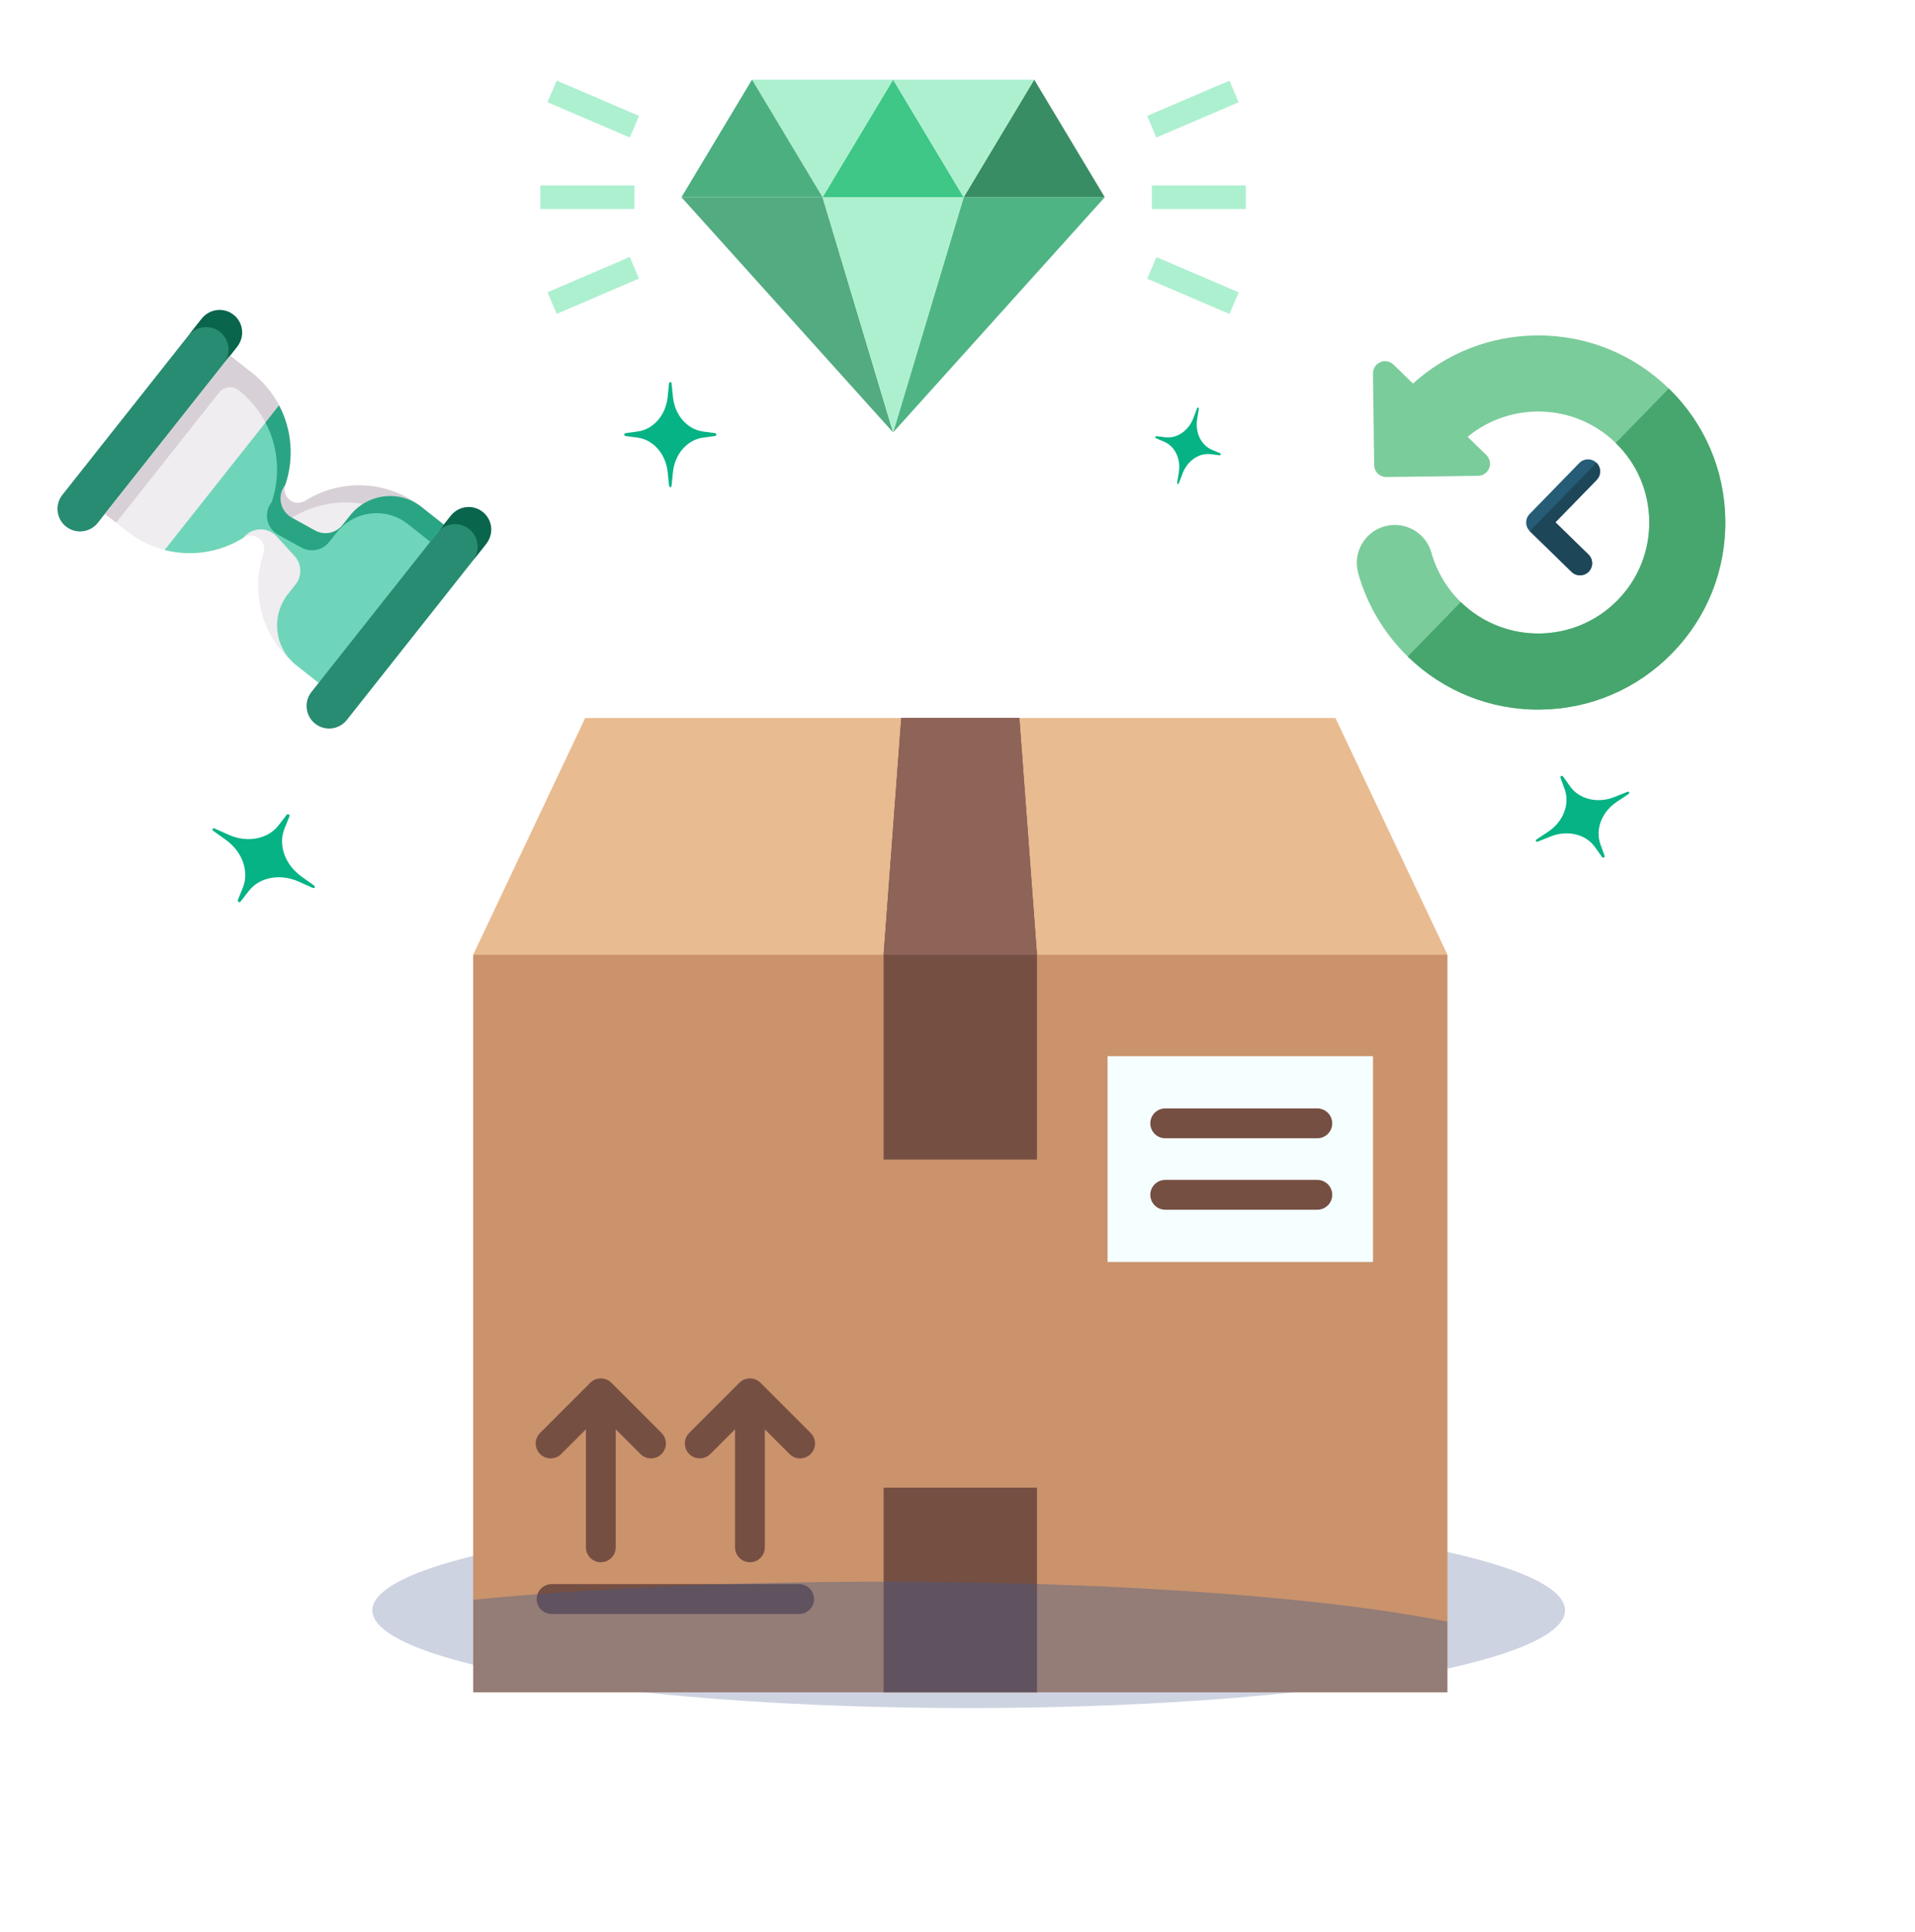
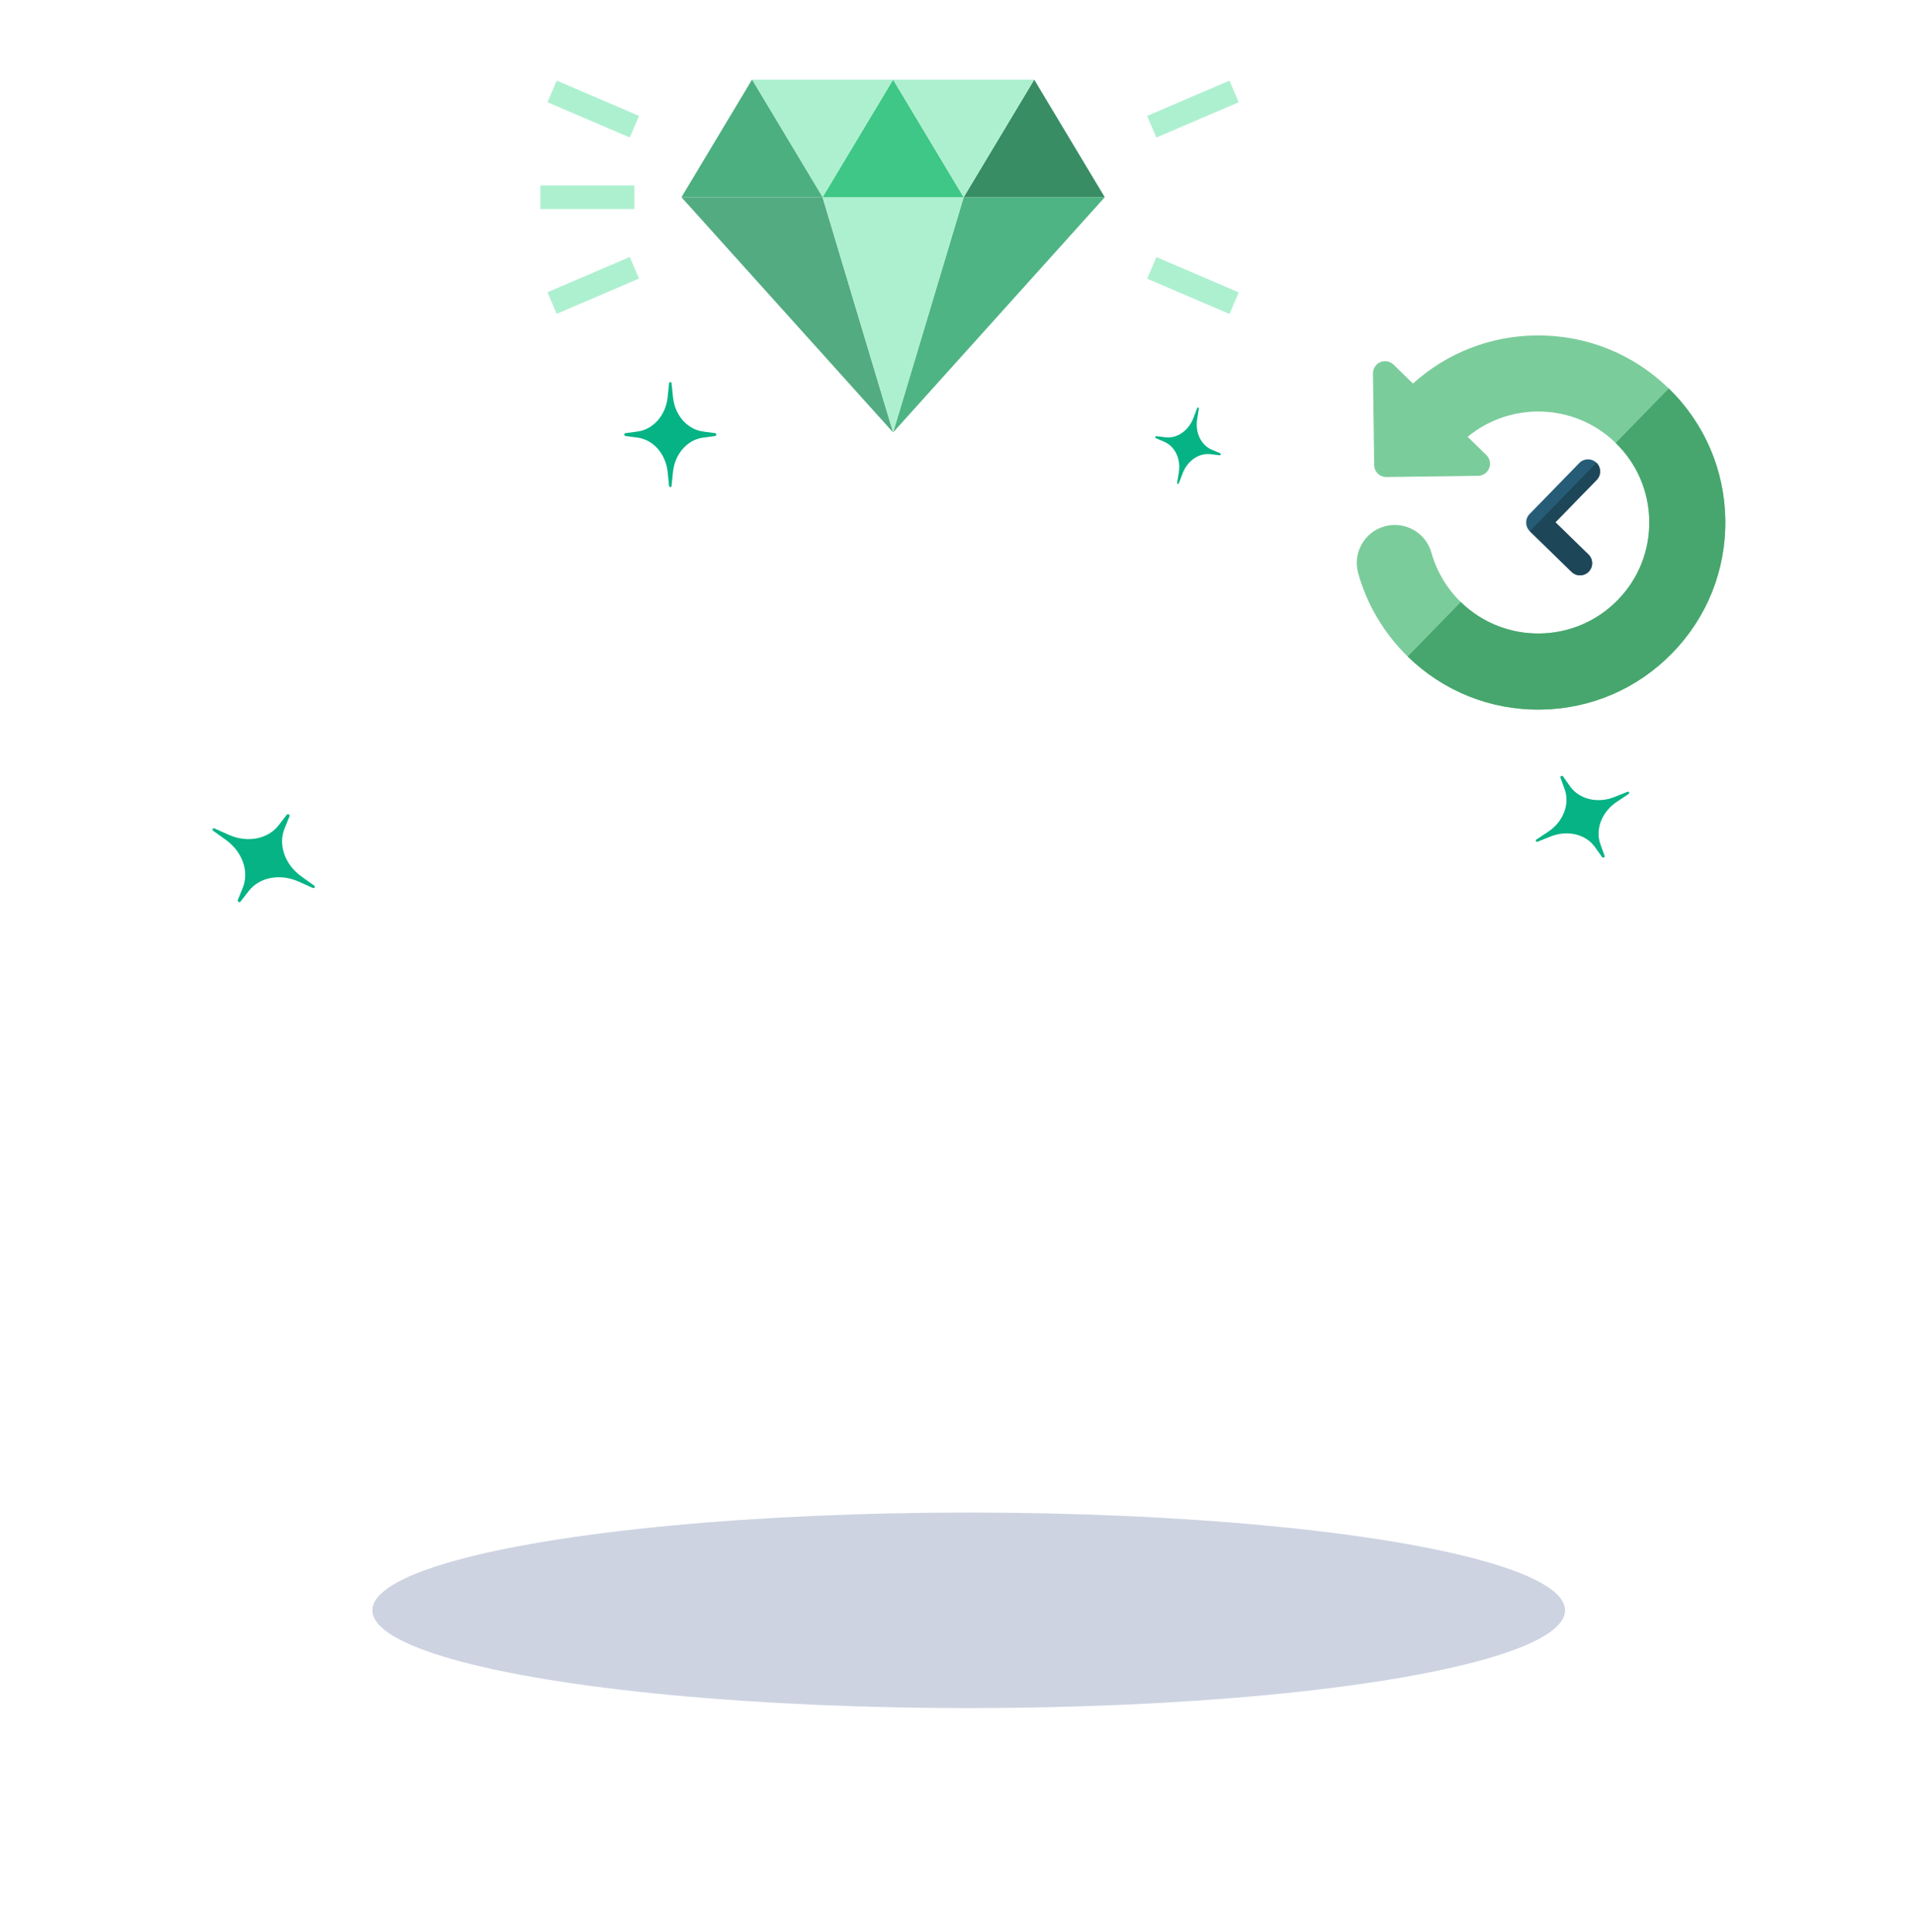
<svg xmlns="http://www.w3.org/2000/svg" width="114" height="115" viewBox="0 0 114 115" fill="none">
  <g filter="url(#filter0_f_731_3706)">
    <ellipse cx="57.667" cy="95.855" rx="35.5" ry="5.82" fill="#3E588A" fill-opacity="0.26" />
  </g>
  <g clip-path="url(#clip0_731_3706)">
    <path d="M28.168 56.833L34.836 42.74H79.498L86.167 56.833L59.424 64.645" fill="#E9BB91" />
    <path d="M86.166 56.834H28.167V100.74H86.166V56.834Z" fill="#CA936C" />
    <path d="M61.732 56.834V69.022H52.602V56.834L53.652 42.74H60.682L61.732 56.834Z" fill="#764F43" />
    <path d="M61.731 88.551H52.602V100.739H61.731V88.551Z" fill="#764F43" />
-     <path d="M52.602 56.833L53.652 42.74H60.682L61.732 56.833" fill="#8E6459" />
    <path d="M33.407 86.552L34.879 85.081V92.106C34.879 92.597 35.276 92.994 35.767 92.994C36.257 92.994 36.654 92.597 36.654 92.106V85.081L38.126 86.552C38.299 86.725 38.526 86.812 38.753 86.812C38.98 86.812 39.208 86.725 39.381 86.552C39.728 86.205 39.728 85.643 39.381 85.296L36.395 82.309C36.228 82.143 36.002 82.049 35.767 82.049C35.531 82.049 35.306 82.143 35.139 82.309L32.152 85.296C31.805 85.643 31.805 86.205 32.152 86.552C32.499 86.898 33.061 86.898 33.407 86.552Z" fill="#764F43" />
    <path d="M42.285 86.552L43.756 85.081V92.106C43.756 92.597 44.153 92.994 44.643 92.994C45.134 92.994 45.531 92.597 45.531 92.106V85.081L47.002 86.552C47.176 86.725 47.403 86.812 47.63 86.812C47.857 86.812 48.084 86.725 48.258 86.552C48.605 86.205 48.605 85.643 48.258 85.296L45.271 82.31C45.105 82.143 44.879 82.05 44.644 82.05C44.408 82.05 44.182 82.143 44.016 82.31L41.029 85.296C40.682 85.643 40.682 86.205 41.029 86.552C41.376 86.898 41.938 86.898 42.285 86.552Z" fill="#764F43" />
    <path d="M47.573 94.296H32.837C32.347 94.296 31.949 94.694 31.949 95.184C31.949 95.674 32.347 96.072 32.837 96.072H47.573C48.063 96.072 48.46 95.674 48.46 95.184C48.46 94.694 48.063 94.296 47.573 94.296Z" fill="#764F43" />
    <path d="M81.734 62.87H65.933V75.12H81.734V62.87Z" fill="#F5FFFF" />
    <path d="M78.42 67.756H69.366C68.875 67.756 68.478 67.358 68.478 66.868C68.478 66.378 68.875 65.98 69.366 65.98H78.42C78.911 65.98 79.308 66.378 79.308 66.868C79.308 67.358 78.911 67.756 78.42 67.756Z" fill="#764F43" />
    <path d="M78.42 72.01H69.366C68.876 72.01 68.478 71.612 68.478 71.122C68.478 70.632 68.876 70.234 69.366 70.234H78.42C78.911 70.234 79.308 70.632 79.308 71.122C79.308 71.612 78.911 72.01 78.42 72.01Z" fill="#764F43" />
    <g filter="url(#filter1_f_731_3706)">
      <ellipse cx="52.553" cy="99.422" rx="40.205" ry="5.273" fill="#3E588A" fill-opacity="0.38" />
    </g>
  </g>
  <path d="M94.562 33.01L92.591 31.089L95.049 28.566C95.327 28.281 95.321 27.825 95.036 27.547C94.751 27.269 94.295 27.275 94.017 27.56L91.056 30.6C90.779 30.885 90.785 31.341 91.07 31.619L93.557 34.041C93.842 34.319 94.298 34.313 94.575 34.028C94.853 33.743 94.847 33.287 94.562 33.01Z" fill="#265C76" />
  <path d="M102.708 30.958C102.67 27.983 101.475 25.202 99.344 23.126C97.213 21.05 94.402 19.929 91.427 19.968C88.694 20.003 86.124 21.015 84.115 22.832L82.956 21.703C82.748 21.5 82.437 21.443 82.169 21.558C81.902 21.673 81.73 21.938 81.733 22.229L81.805 27.684C81.807 27.875 81.885 28.058 82.022 28.191C82.159 28.324 82.343 28.398 82.534 28.395L87.99 28.324C88.281 28.32 88.541 28.141 88.65 27.87C88.757 27.6 88.692 27.291 88.483 27.088L87.369 26.002C89.934 23.885 93.749 23.995 96.185 26.369C97.45 27.601 98.159 29.251 98.182 31.017C98.205 32.782 97.539 34.451 96.307 35.715C93.764 38.326 89.571 38.381 86.961 35.838C86.136 35.034 85.534 34.028 85.22 32.93C85.217 32.919 85.215 32.908 85.211 32.897C85.103 32.515 84.897 32.167 84.613 31.891C84.035 31.328 83.195 31.114 82.419 31.333C81.837 31.497 81.353 31.878 81.058 32.406C80.772 32.917 80.695 33.506 80.84 34.072C80.843 34.09 80.848 34.108 80.853 34.126C81.38 36.001 82.4 37.714 83.802 39.08C85.933 41.156 88.744 42.278 91.719 42.239C94.693 42.2 97.474 41.005 99.55 38.874C101.626 36.743 102.747 33.932 102.708 30.958Z" fill="#7BCC9B" />
  <path d="M94.563 33.01L92.592 31.09L95.05 28.566C95.328 28.281 95.322 27.825 95.037 27.548L91.07 31.619L93.557 34.042C93.842 34.32 94.298 34.314 94.576 34.029C94.854 33.744 94.848 33.288 94.563 33.01Z" fill="#1D4659" />
  <path d="M102.708 30.958C102.67 27.983 101.475 25.202 99.344 23.126L96.185 26.369C97.45 27.601 98.159 29.251 98.182 31.017C98.205 32.782 97.539 34.451 96.307 35.715C93.764 38.326 89.571 38.381 86.961 35.838L83.802 39.08C85.933 41.156 88.744 42.278 91.719 42.239C94.693 42.2 97.474 41.005 99.55 38.874C101.626 36.743 102.747 33.932 102.708 30.958Z" fill="#47A66D" />
  <g clip-path="url(#clip1_731_3706)">
    <path d="M14.073 20.692L13.7 21.163L10.654 26.414L6.245 30.585L5.819 31.125C5.358 31.707 4.514 31.805 3.932 31.345C3.35 30.885 3.252 30.04 3.712 29.458L11.966 19.025C12.426 18.443 13.271 18.345 13.853 18.805C14.434 19.265 14.533 20.11 14.073 20.692Z" fill="#278C71" />
    <path d="M12.02 18.957L11.211 19.979C11.671 19.398 12.516 19.299 13.098 19.759C13.68 20.22 13.778 21.064 13.318 21.646L14.127 20.624C14.587 20.042 14.488 19.197 13.907 18.737C13.325 18.277 12.48 18.375 12.02 18.957Z" fill="#0A654D" />
    <path d="M14.968 22.278L13.646 21.232L6.245 30.585L7.568 31.631C9.619 33.254 12.401 33.324 14.496 32.005C14.785 31.823 15.157 31.843 15.425 32.055C15.693 32.267 15.798 32.625 15.687 32.948C14.886 35.289 15.594 37.981 17.645 39.604L18.967 40.65L26.367 31.296L25.045 30.25C22.994 28.627 20.212 28.558 18.117 29.876C17.828 30.058 17.456 30.038 17.188 29.826L17.242 29.758C16.974 29.546 16.815 29.257 16.926 28.934C17.727 26.592 17.019 23.901 14.968 22.278Z" fill="#EFEDEF" />
    <path d="M6.245 30.585L6.913 31.114L13.041 23.369C13.327 23.007 13.852 22.946 14.213 23.232C16.258 24.85 16.968 27.529 16.178 29.866C16.081 30.155 16.137 30.479 16.346 30.701C16.616 30.985 17.041 31.033 17.363 30.83C19.457 29.512 22.239 29.581 24.29 31.204L25.613 32.25L26.421 31.228L25.099 30.182C23.054 28.564 20.283 28.49 18.191 29.796C17.932 29.957 17.603 29.978 17.339 29.824C17.001 29.628 16.857 29.225 16.98 28.865C17.781 26.524 17.073 23.832 15.022 22.209L14.367 21.692L13.7 21.163L6.245 30.585Z" fill="#D7D0D6" />
    <path d="M28.901 32.423L20.647 42.856C20.187 43.438 19.342 43.537 18.76 43.077C18.179 42.616 18.08 41.772 18.54 41.19L18.967 40.65L22.013 35.4L26.422 31.228L26.794 30.757C27.255 30.175 28.099 30.076 28.681 30.537C29.263 30.997 29.361 31.842 28.901 32.423Z" fill="#278C71" />
    <path d="M26.848 30.689L26.04 31.711C26.5 31.129 27.345 31.031 27.926 31.491C28.508 31.951 28.607 32.796 28.146 33.377L28.955 32.355C29.415 31.773 29.317 30.929 28.735 30.469C28.153 30.008 27.309 30.107 26.848 30.689Z" fill="#0A654D" />
    <path d="M20.794 30.747L20.401 31.243C20.006 31.742 19.255 31.95 18.698 31.642L17.317 30.879C16.614 30.49 16.427 29.564 16.926 28.934C17.461 27.369 17.322 25.649 16.56 24.196L9.801 32.739C11.391 33.147 13.097 32.886 14.496 32.005C14.994 31.375 15.939 31.343 16.479 31.938L17.54 33.106C17.967 33.578 17.991 34.289 17.597 34.788L17.15 35.352C16.121 36.653 16.324 38.547 17.619 39.583C17.628 39.59 17.636 39.597 17.645 39.604L18.967 40.65L26.368 31.296L25.045 30.25C25.037 30.243 25.028 30.236 25.019 30.23C23.713 29.208 21.823 29.446 20.794 30.747Z" fill="#6FD5BA" />
    <path d="M25.073 30.162C23.767 29.14 21.877 29.378 20.847 30.679L20.401 31.243C20.006 31.742 19.308 31.882 18.752 31.574L17.37 30.811C16.668 30.422 16.481 29.495 16.98 28.866C17.515 27.301 17.376 25.581 16.614 24.128L15.805 25.15C16.567 26.604 16.706 28.324 16.171 29.888C15.673 30.518 15.859 31.444 16.562 31.833L17.943 32.596C18.5 32.904 19.198 32.764 19.592 32.265L20.039 31.701C21.068 30.4 22.958 30.162 24.264 31.184C24.273 31.191 24.282 31.197 24.29 31.204L25.613 32.25L26.422 31.228L25.099 30.182C25.09 30.175 25.082 30.168 25.073 30.162Z" fill="#2AA584" />
  </g>
  <path d="M48.967 11.74L53.167 25.74L40.567 11.74H48.967Z" fill="#53AB81" />
  <path d="M65.767 11.74L53.167 25.74L57.367 11.74H65.767Z" fill="#4FB484" />
  <path d="M57.367 11.74L53.167 25.74L48.967 11.74H57.367Z" fill="#ADF0D0" />
  <path d="M61.567 4.74L65.767 11.74H57.367L61.567 4.74Z" fill="#388D64" />
  <path d="M53.167 4.74L57.367 11.74H48.967L53.167 4.74Z" fill="#3EC786" />
  <path d="M53.167 4.74L48.967 11.74L44.767 4.74H53.167Z" fill="#ADF0D0" />
  <path d="M61.567 4.74L57.367 11.74L53.167 4.74H61.567Z" fill="#ADF0D0" />
  <path d="M44.767 4.74L48.967 11.74H40.567L44.767 4.74Z" fill="#4CAF80" />
-   <path d="M68.567 11.04H74.167V12.44H68.567V11.04Z" fill="#ADF0D0" />
-   <path d="M68.288 6.9L73.188 4.799L73.74 6.086L68.84 8.187L68.288 6.9Z" fill="#ADF0D0" />
+   <path d="M68.288 6.9L73.188 4.799L73.74 6.086L68.84 8.187L68.288 6.9" fill="#ADF0D0" />
  <path d="M68.292 16.59L68.844 15.303L73.744 17.404L73.192 18.691L68.292 16.59Z" fill="#ADF0D0" />
  <path d="M32.167 11.04H37.767V12.44H32.167V11.04Z" fill="#ADF0D0" />
  <path d="M32.591 6.084L33.143 4.798L38.043 6.898L37.491 8.185L32.591 6.084Z" fill="#ADF0D0" />
  <path d="M32.59 17.396L37.489 15.295L38.041 16.582L33.141 18.683L32.59 17.396Z" fill="#ADF0D0" />
  <path d="M96.948 47.264C97.03 47.209 96.972 47.097 96.88 47.134L96.105 47.443C95.105 47.842 94.014 47.58 93.466 46.808L93.042 46.211C92.991 46.14 92.864 46.207 92.894 46.289L93.144 46.977C93.466 47.867 93.061 48.913 92.164 49.509L91.469 49.97C91.386 50.025 91.445 50.136 91.537 50.1L92.312 49.791C93.312 49.392 94.403 49.654 94.951 50.426L95.375 51.023C95.426 51.094 95.553 51.027 95.523 50.945L95.273 50.257C94.951 49.368 95.356 48.321 96.253 47.725L96.948 47.264Z" fill="#05B384" />
  <path d="M39.977 22.814C39.967 22.715 39.841 22.715 39.831 22.814L39.745 23.644C39.633 24.715 38.895 25.559 37.957 25.687L37.231 25.785C37.145 25.797 37.145 25.94 37.231 25.952L37.957 26.05C38.895 26.177 39.633 27.022 39.745 28.093L39.831 28.923C39.841 29.022 39.967 29.022 39.977 28.923L40.063 28.093C40.174 27.022 40.913 26.177 41.851 26.05L42.577 25.952C42.663 25.94 42.663 25.797 42.577 25.785L41.851 25.687C40.913 25.559 40.174 24.715 40.063 23.644L39.977 22.814Z" fill="#05B384" />
  <path d="M12.771 49.314C12.669 49.269 12.601 49.388 12.691 49.453L13.45 49.997C14.428 50.699 14.845 51.871 14.458 52.833L14.157 53.578C14.122 53.667 14.261 53.746 14.319 53.671L14.811 53.035C15.445 52.215 16.668 51.983 17.768 52.473L18.62 52.853C18.721 52.898 18.79 52.779 18.7 52.714L17.941 52.17C16.962 51.468 16.546 50.296 16.933 49.334L17.233 48.589C17.269 48.501 17.13 48.421 17.071 48.496L16.58 49.132C15.946 49.952 14.723 50.184 13.623 49.694L12.771 49.314Z" fill="#05B384" />
  <path d="M71.367 24.329C71.379 24.256 71.29 24.232 71.264 24.301L71.041 24.887C70.754 25.643 70.064 26.116 69.373 26.029L68.838 25.962C68.774 25.954 68.746 26.059 68.805 26.084L69.302 26.293C69.944 26.564 70.305 27.318 70.176 28.117L70.076 28.735C70.064 28.809 70.153 28.833 70.179 28.763L70.402 28.177C70.689 27.421 71.379 26.949 72.07 27.035L72.605 27.102C72.669 27.11 72.697 27.006 72.638 26.981L72.141 26.771C71.499 26.5 71.138 25.746 71.267 24.948L71.367 24.329Z" fill="#05B384" />
  <defs>
    <filter id="filter0_f_731_3706" x="9.596" y="77.465" width="96.141" height="36.78" filterUnits="userSpaceOnUse" color-interpolation-filters="sRGB">
      <feFlood flood-opacity="0" result="BackgroundImageFix" />
      <feBlend mode="normal" in="SourceGraphic" in2="BackgroundImageFix" result="shape" />
      <feGaussianBlur stdDeviation="6.285" result="effect1_foregroundBlur_731_3706" />
    </filter>
    <filter id="filter1_f_731_3706" x="0.593" y="82.394" width="103.921" height="34.057" filterUnits="userSpaceOnUse" color-interpolation-filters="sRGB">
      <feFlood flood-opacity="0" result="BackgroundImageFix" />
      <feBlend mode="normal" in="SourceGraphic" in2="BackgroundImageFix" result="shape" />
      <feGaussianBlur stdDeviation="5.878" result="effect1_foregroundBlur_731_3706" />
    </filter>
    <clipPath id="clip0_731_3706">
-       <rect width="58" height="58" fill="white" transform="translate(28.167 42.74)" />
-     </clipPath>
+       </clipPath>
    <clipPath id="clip1_731_3706">
-       <rect width="21.594" height="21.594" fill="white" transform="translate(1.167 32.675) rotate(-51.651)" />
-     </clipPath>
+       </clipPath>
  </defs>
</svg>